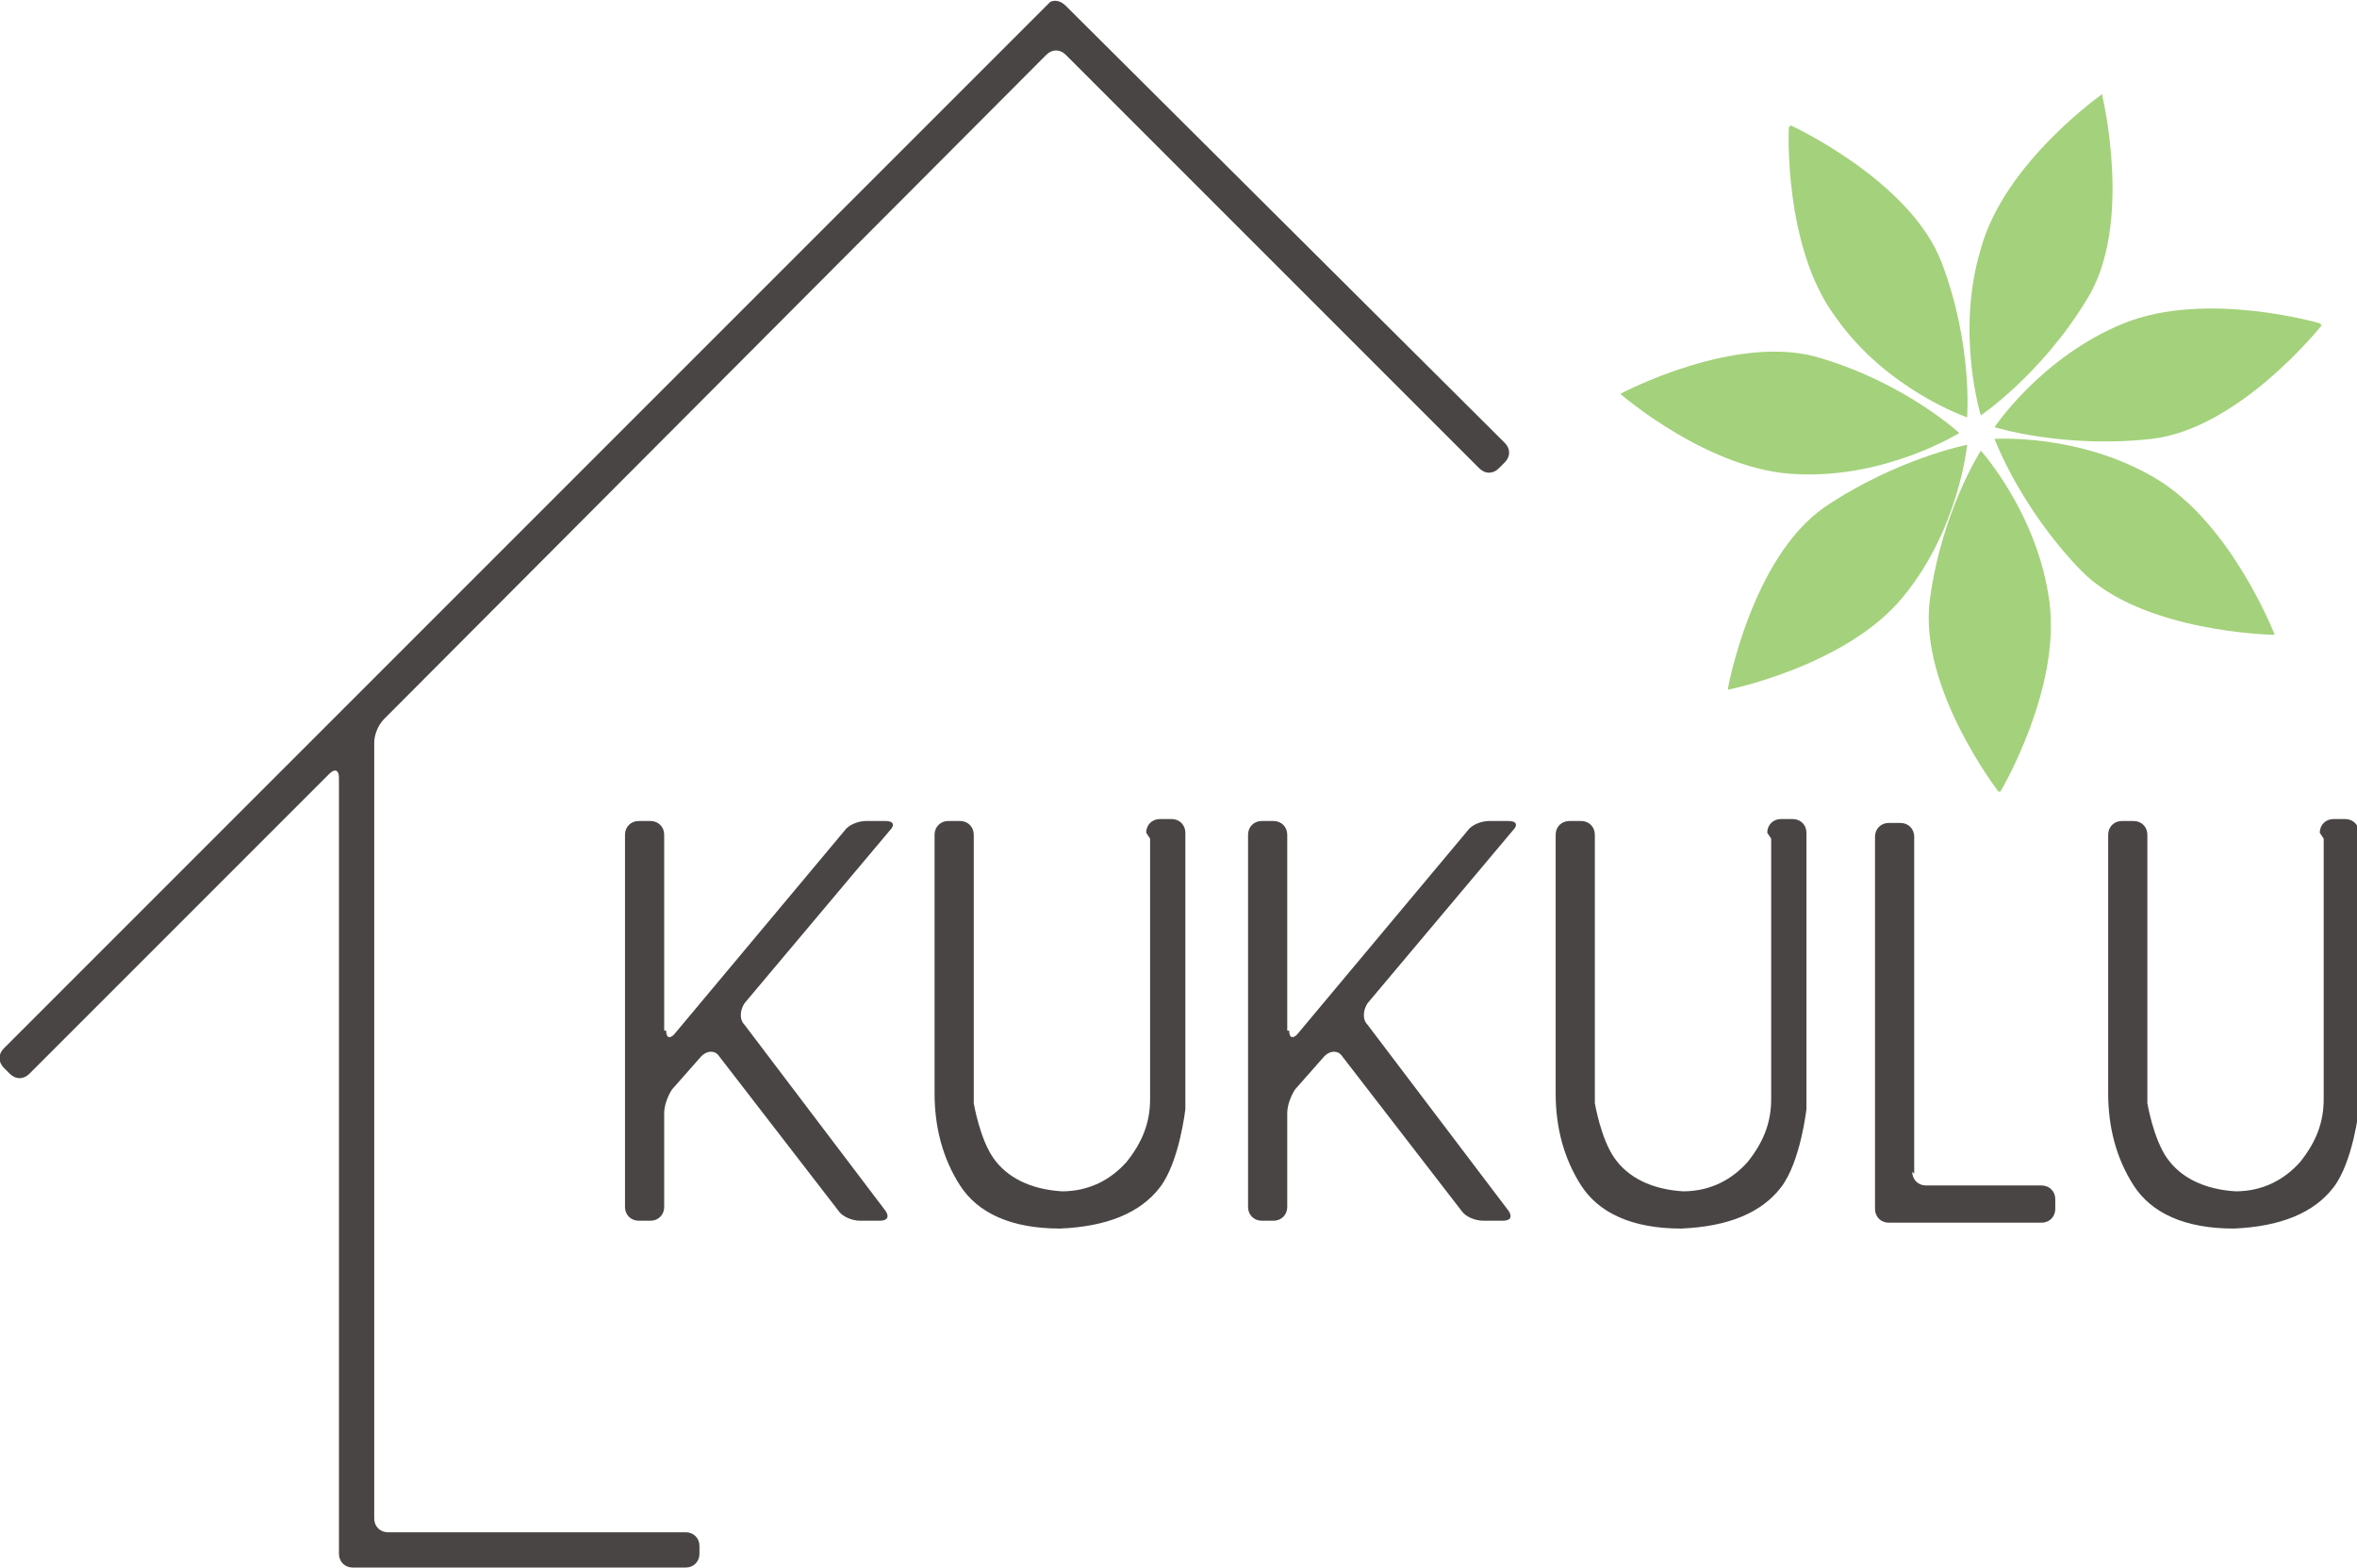
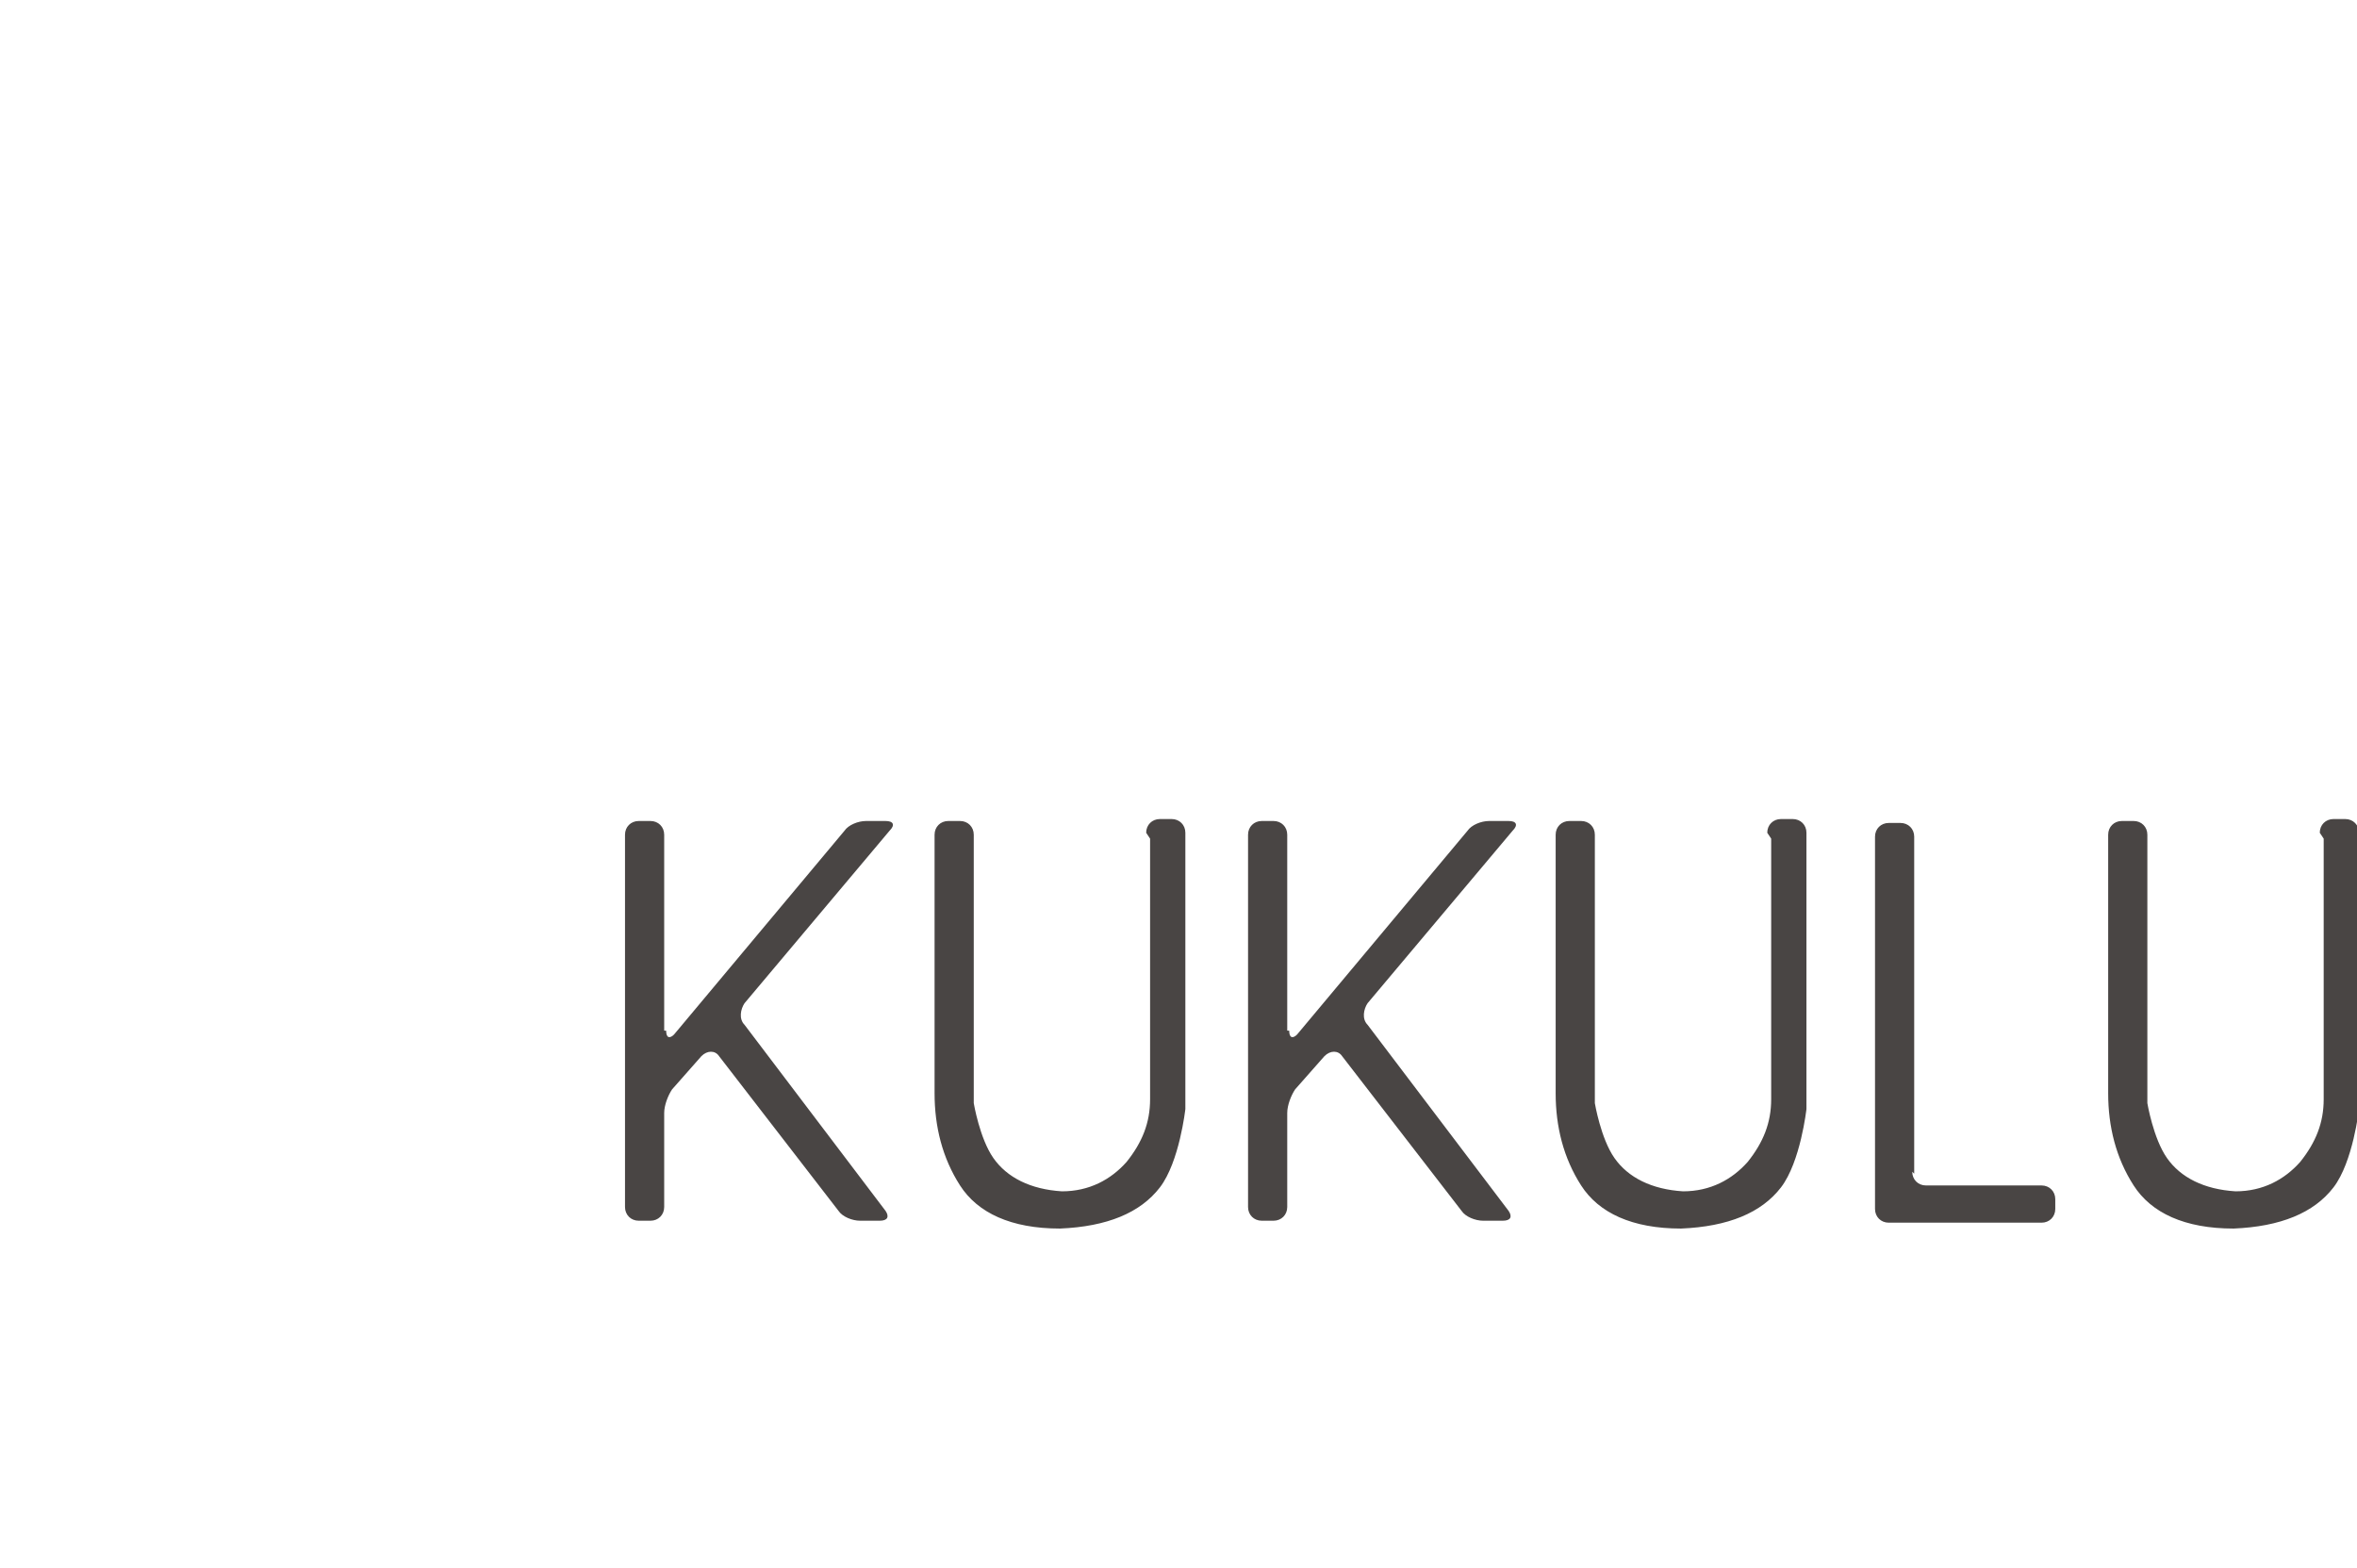
<svg xmlns="http://www.w3.org/2000/svg" id="_レイヤー_2" data-name="レイヤー 2" version="1.1" viewBox="0 0 120.3 80">
  <defs>
    <style>.cls-1,.cls-2{fill:#a4d17b;stroke-width:0}.cls-2{fill:#494544}</style>
  </defs>
-   <path class="cls-1" d="M102.1 40.4s3.1-5.2 2.5-9.7c-.6-4.5-3.5-7.7-3.5-7.7s-2 3.1-2.6 7.6c-.6 4.5 3.5 9.8 3.5 9.8zm14-8s-2.2-5.7-6.1-8c-3.9-2.3-8.2-2-8.2-2s1.3 3.5 4.4 6.7c3.1 3.2 9.9 3.3 9.9 3.3z" />
-   <path class="cls-1" d="M118.4 16.5s-5.8-1.7-10 0-6.6 5.3-6.6 5.3 3.5 1.1 8 .6c4.5-.5 8.7-5.8 8.7-5.8zM107.3 4.8s-5 3.5-6.2 7.9c-1.3 4.3 0 8.5 0 8.5s3.1-2.1 5.4-5.9c2.4-3.8.8-10.4.8-10.4z" />
-   <path class="cls-1" d="M91.3 6.5s-.3 6.1 2.4 9.7c2.6 3.7 6.7 5.1 6.7 5.1s.3-3.7-1.3-7.9-7.7-7-7.7-7zm-8.6 13.6s4.6 4 9.1 4.1c4.5.2 8.2-2.1 8.2-2.1s-2.7-2.5-7-3.8c-4.3-1.4-10.3 1.8-10.3 1.8z" />
-   <path class="cls-1" d="M88.2 35.2s6-1.2 8.9-4.7c2.9-3.5 3.3-7.8 3.3-7.8s-3.6.7-7.3 3.2c-3.7 2.6-4.9 9.2-4.9 9.2z" />
  <path class="cls-2" d="M34 52.6c0 .4.2.4.4.2l8.7-10.4c.2-.3.7-.5 1.1-.5h1c.4 0 .5.2.2.5L38 51.2c-.2.3-.3.8 0 1.1l7.2 9.5c.2.3.1.5-.3.5h-1c-.4 0-.9-.2-1.1-.5l-6.1-7.9c-.2-.3-.6-.3-.9 0l-1.5 1.7c-.2.3-.4.8-.4 1.2v4.8c0 .4-.3.7-.7.7h-.6c-.4 0-.7-.3-.7-.7v-19c0-.4.3-.7.7-.7h.6c.4 0 .7.3.7.7v10zm24.5-10.1c0-.4.3-.7.7-.7h.6c.4 0 .7.3.7.7v14.1s-.3 2.7-1.3 4c-1 1.3-2.7 2-5.1 2.1-2.5 0-4.2-.8-5.1-2.2-.9-1.4-1.3-3-1.3-4.7V42.6c0-.4.3-.7.7-.7h.6c.4 0 .7.3.7.7v13.7s.3 1.8 1 2.8c.7 1 1.9 1.6 3.5 1.7 1.4 0 2.5-.6 3.3-1.5.8-1 1.2-2 1.2-3.2V42.8zm7.3 10.1c0 .4.2.4.4.2l8.7-10.4c.2-.3.7-.5 1.1-.5h1c.4 0 .5.2.2.5l-7.4 8.8c-.2.3-.3.8 0 1.1l7.2 9.5c.2.3.1.5-.3.5h-1c-.4 0-.9-.2-1.1-.5l-6.1-7.9c-.2-.3-.6-.3-.9 0l-1.5 1.7c-.2.3-.4.8-.4 1.2v4.8c0 .4-.3.7-.7.7h-.6c-.4 0-.7-.3-.7-.7v-19c0-.4.3-.7.7-.7h.6c.4 0 .7.3.7.7v10zm24.4-10.1c0-.4.3-.7.7-.7h.6c.4 0 .7.3.7.7v14.1s-.3 2.7-1.3 4c-1 1.3-2.7 2-5.1 2.1-2.5 0-4.2-.8-5.1-2.2-.9-1.4-1.3-3-1.3-4.7V42.6c0-.4.3-.7.7-.7h.6c.4 0 .7.3.7.7v13.7s.3 1.8 1 2.8c.7 1 1.9 1.6 3.5 1.7 1.4 0 2.5-.6 3.3-1.5.8-1 1.2-2 1.2-3.2V42.8zm7.4 17.3c0 .4.3.7.7.7h5.9c.4 0 .7.3.7.7v.5c0 .4-.3.7-.7.7h-7.8c-.4 0-.7-.3-.7-.7v-19c0-.4.3-.7.7-.7h.6c.4 0 .7.3.7.7v17.2zm20.8-17.3c0-.4.3-.7.7-.7h.6c.4 0 .7.3.7.7v14.1s-.3 2.7-1.3 4c-1 1.3-2.7 2-5.1 2.1-2.5 0-4.2-.8-5.1-2.2-.9-1.4-1.3-3-1.3-4.7V42.6c0-.4.3-.7.7-.7h.6c.4 0 .7.3.7.7v13.7s.3 1.8 1 2.8c.7 1 1.9 1.6 3.5 1.7 1.4 0 2.5-.6 3.3-1.5.8-1 1.2-2 1.2-3.2V42.8z" />
-   <path class="cls-2" d="M54.4.3c-.3-.3-.6-.3-.8-.2l-.8.8L.2 53.5c-.3.3-.3.7 0 1l.3.3c.3.3.7.3 1 0l15.3-15.3c.3-.3.5-.2.5.2v39.6c0 .4.3.7.7.7h17c.4 0 .7-.3.7-.7v-.4c0-.4-.3-.7-.7-.7H19.8c-.4 0-.7-.3-.7-.7V37.9c0-.4.2-.9.5-1.2L53.4 2.8c.3-.3.7-.3 1 0l21.1 21.1c.3.3.7.3 1 0l.3-.3c.3-.3.3-.7 0-1L54.4.3z" />
</svg>